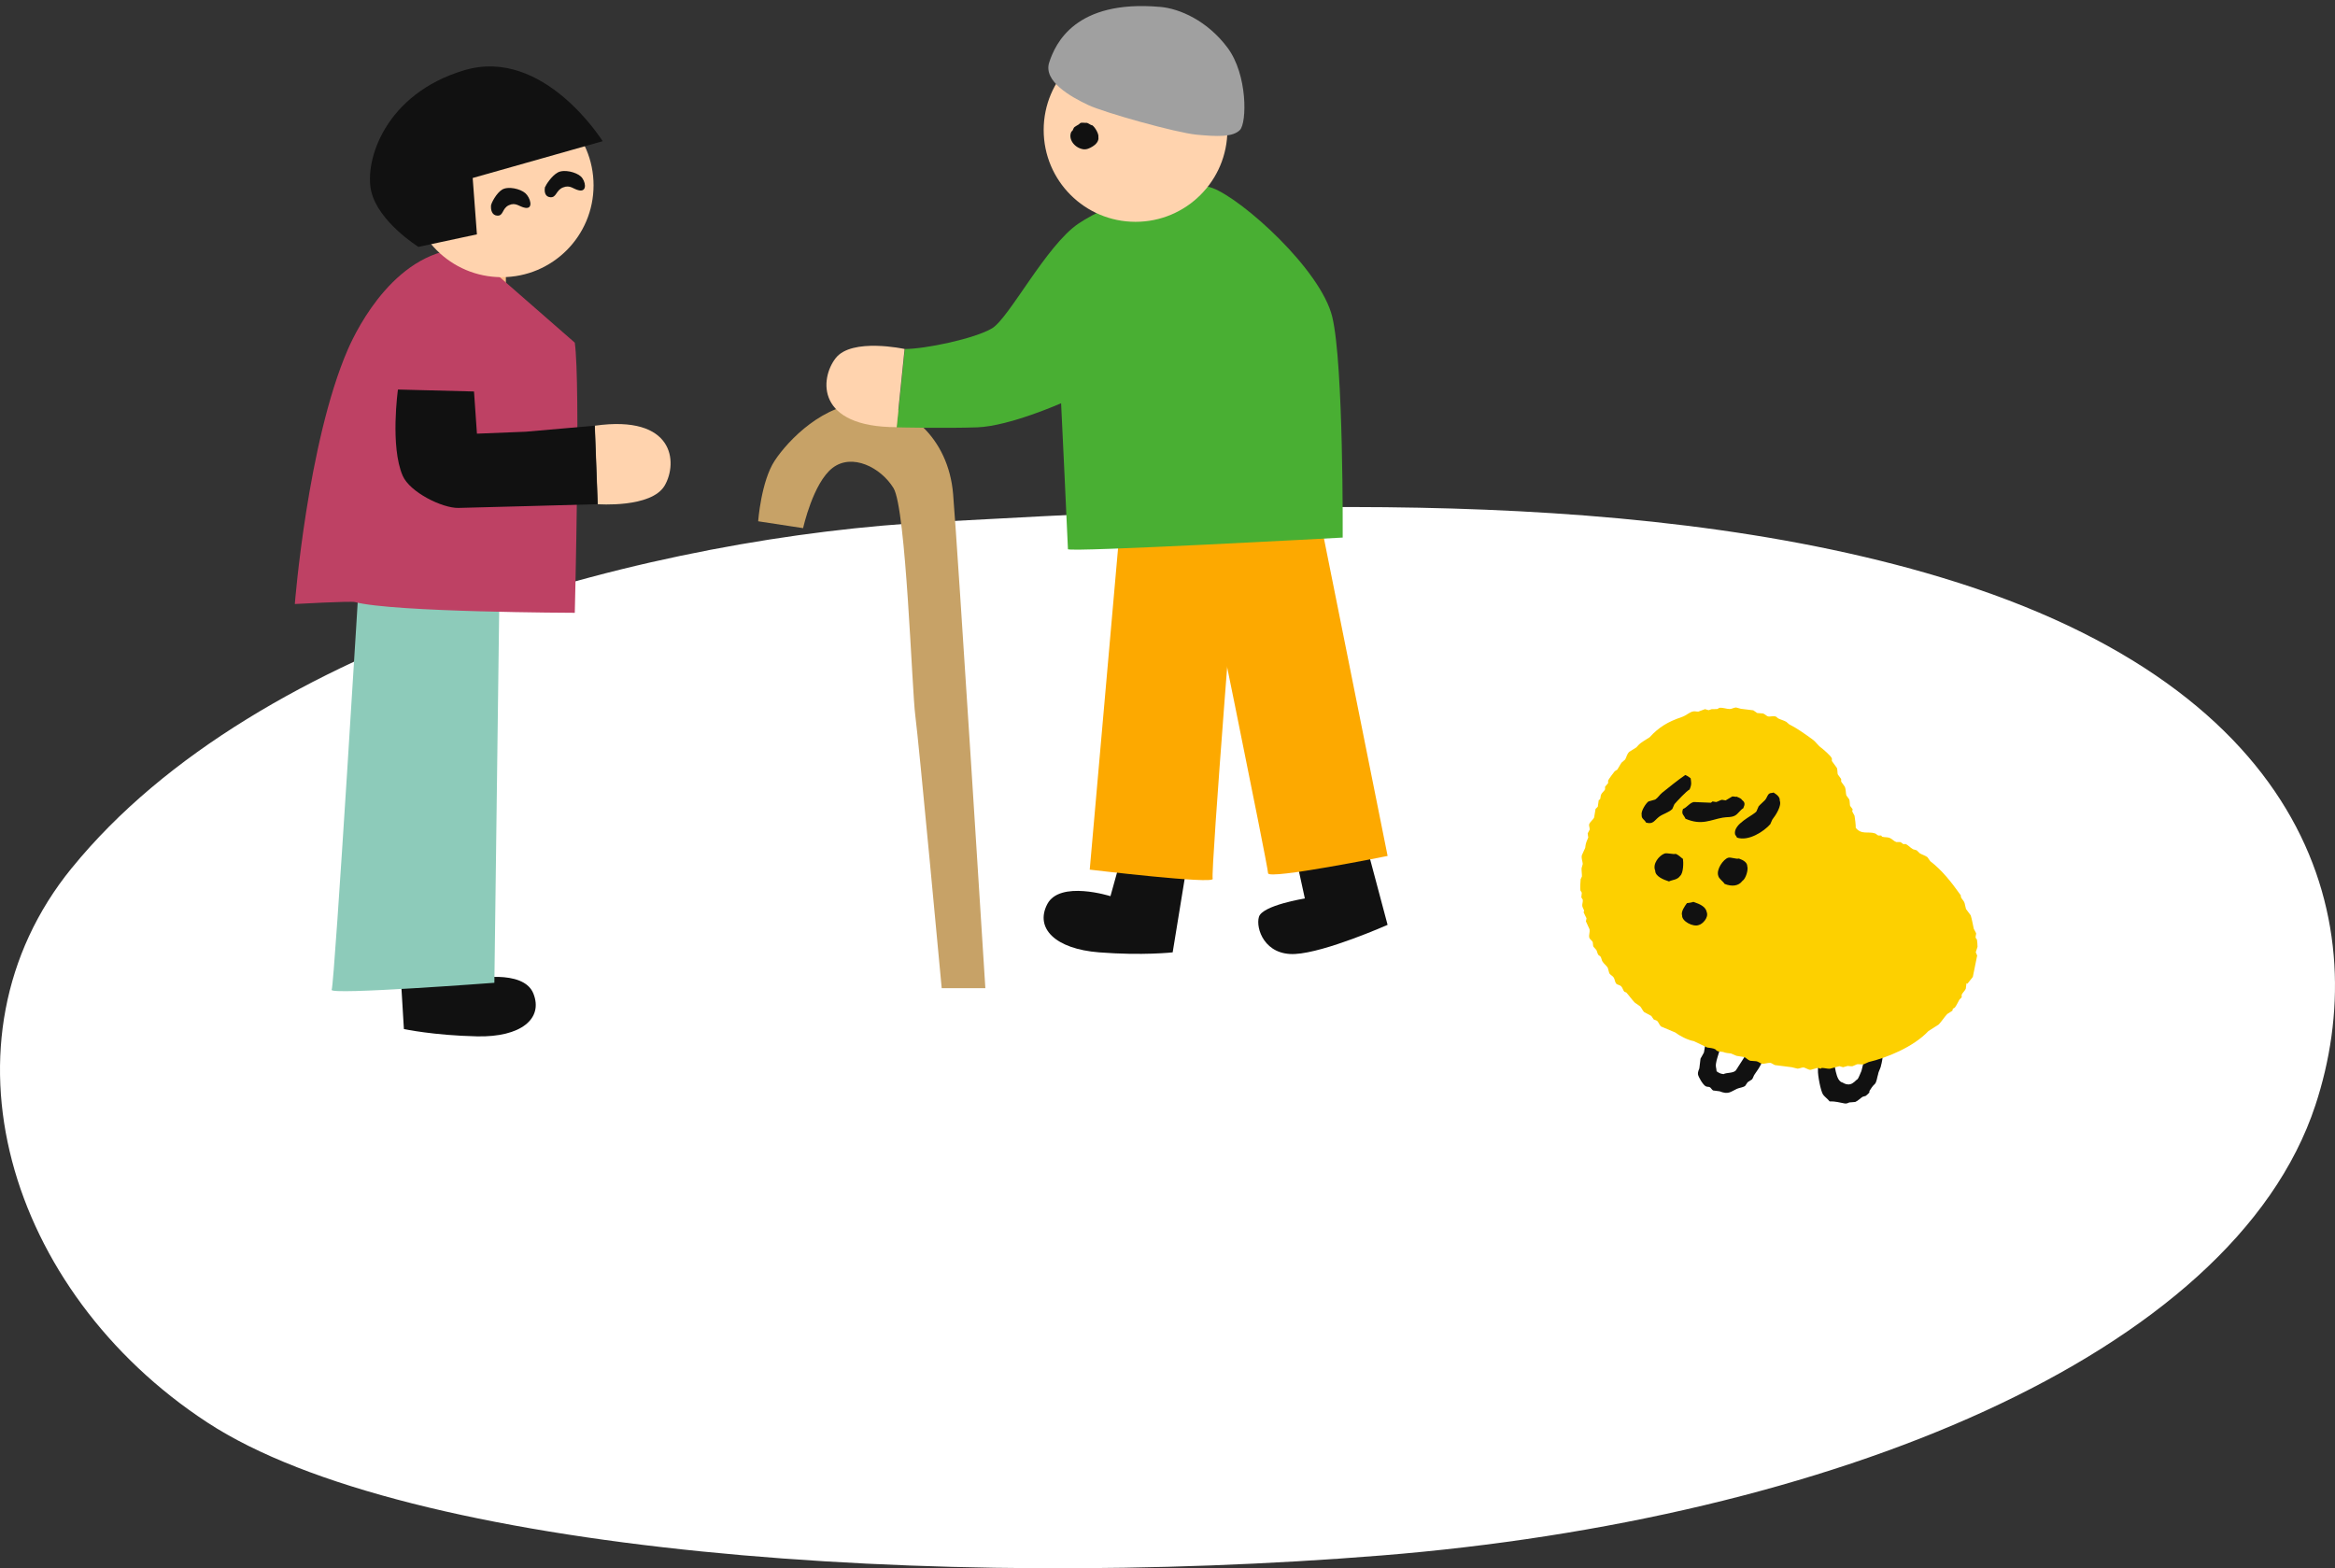
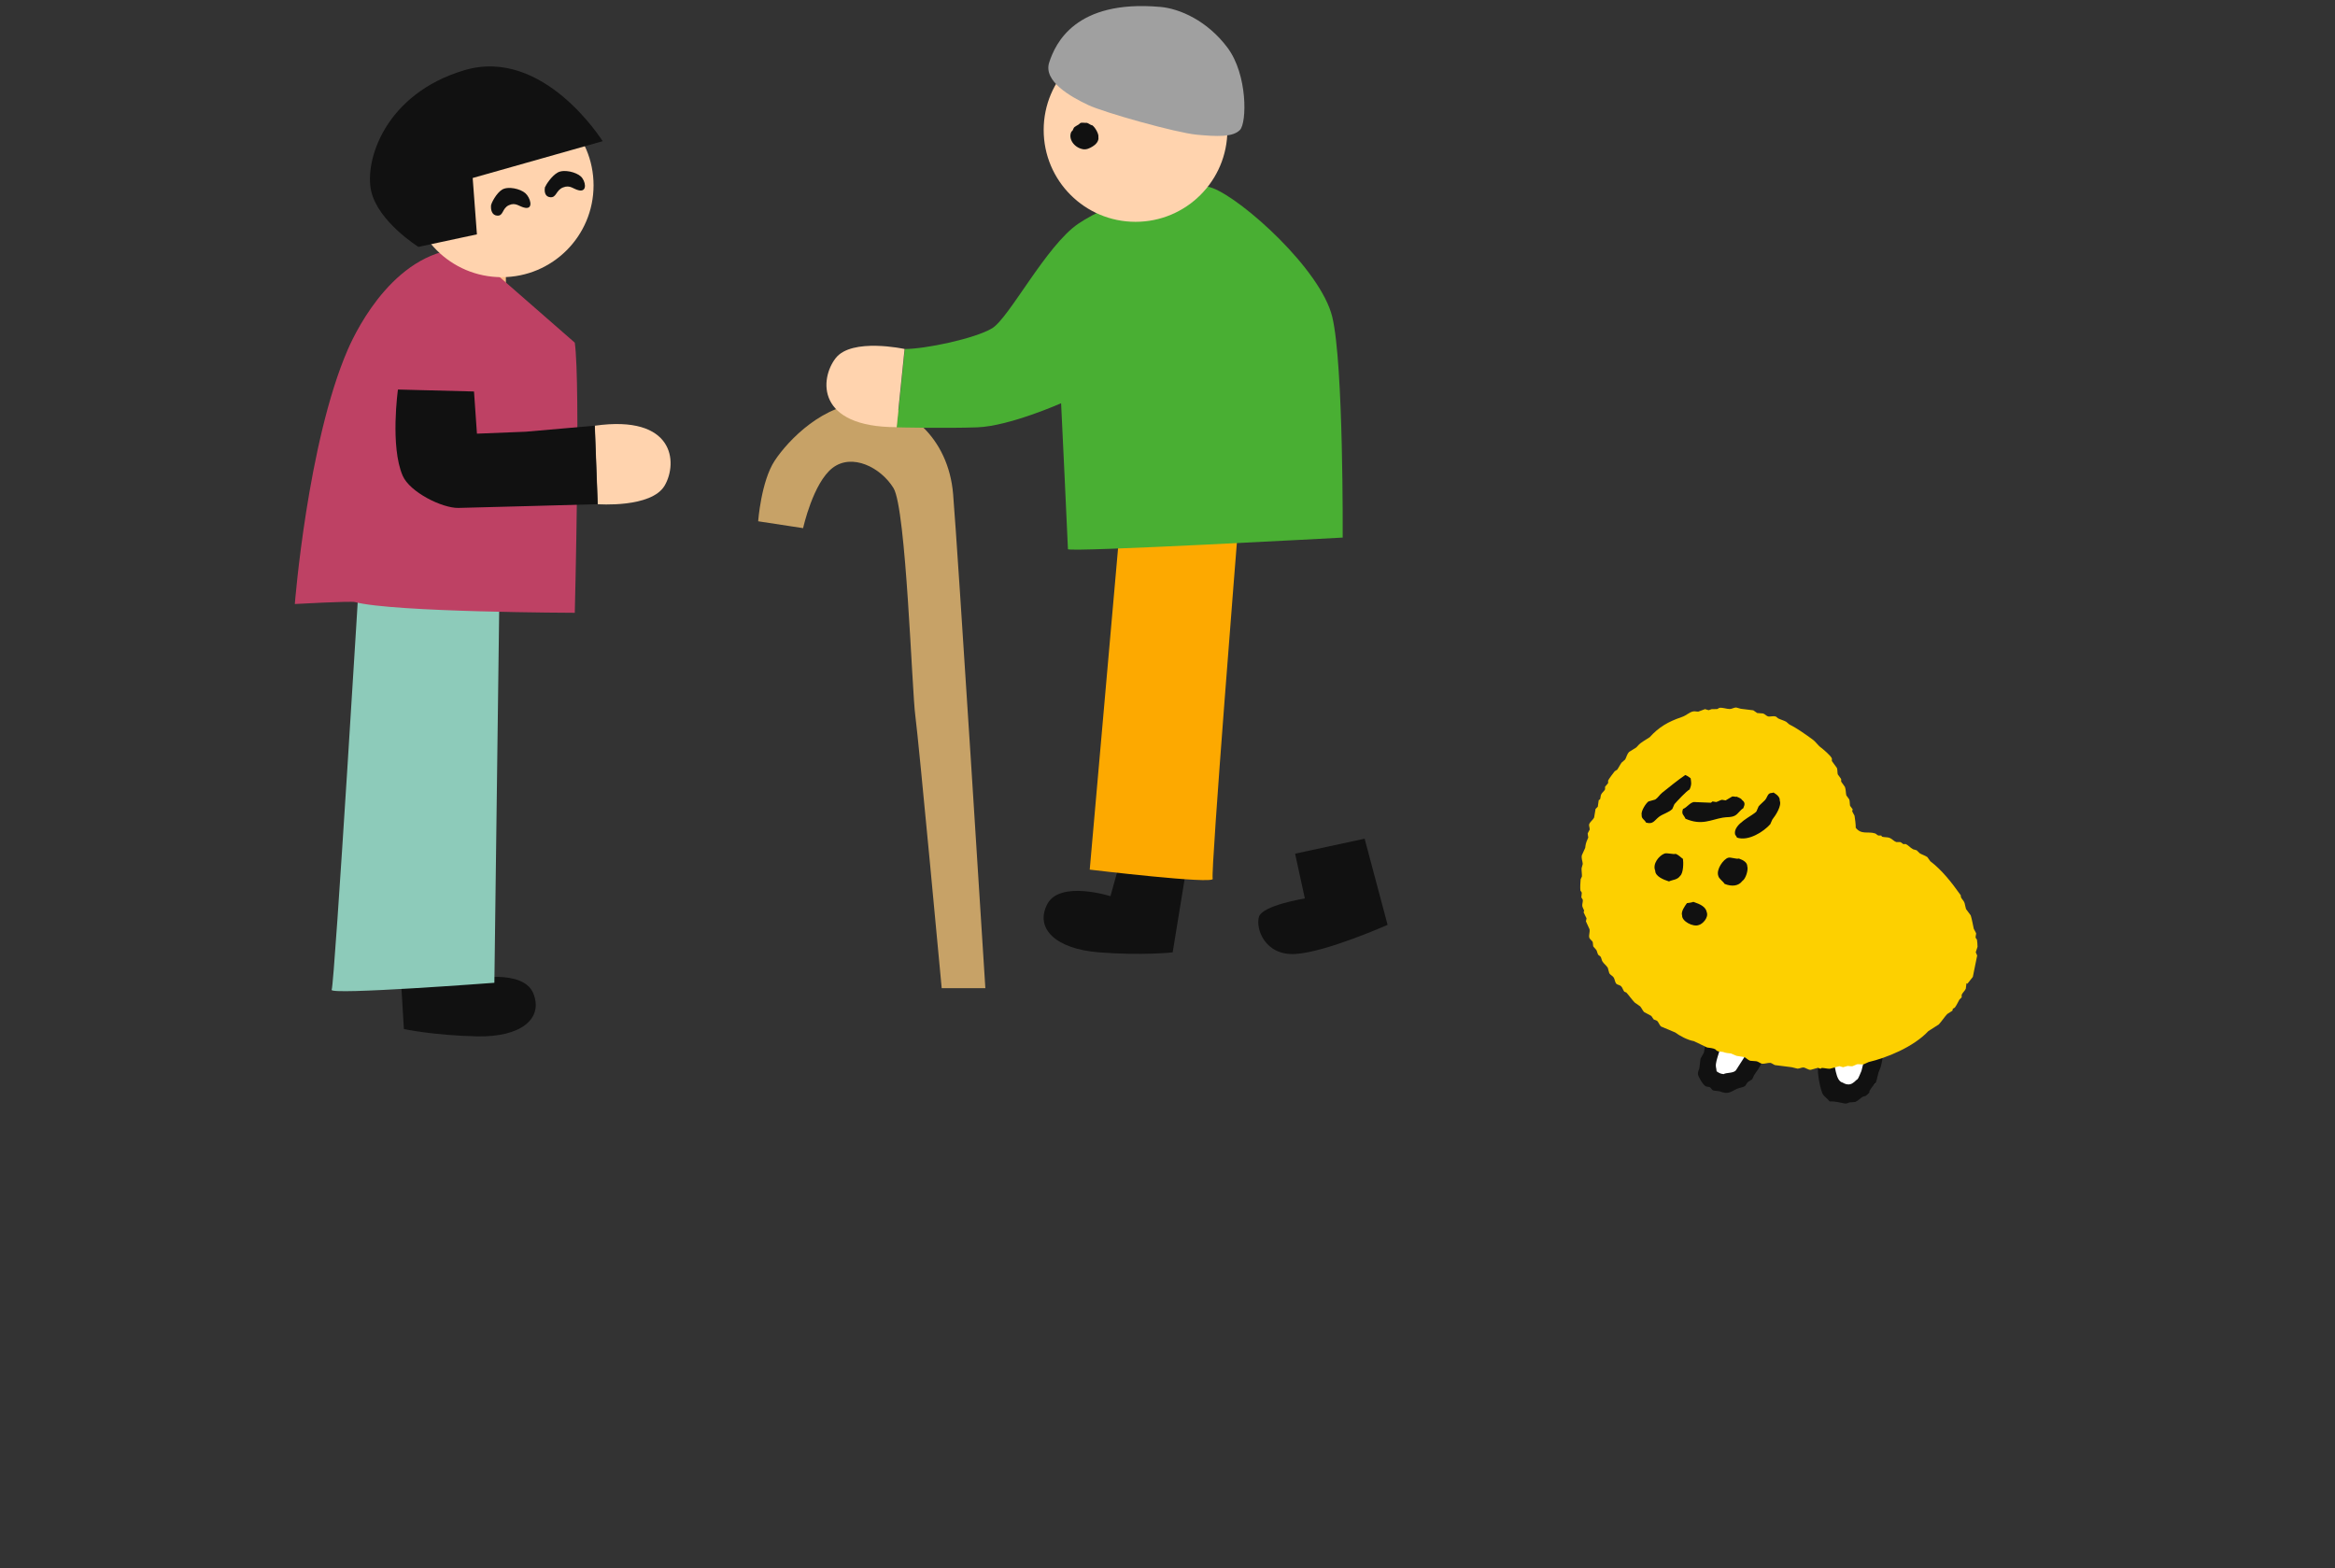
<svg xmlns="http://www.w3.org/2000/svg" width="198" height="133" viewBox="0 0 198 133" fill="none">
  <rect x="0" y="0" width="198" height="133" fill="#333333" stroke="none" />
  <g clip-path="url(#clip0_3079_43153)">
-     <path d="M6.08 73.622C21.909 54.135 56.053 45.488 79.205 44.269C102.369 43.05 137.187 40.686 164.65 48.983C196.486 58.596 201.27 78.758 196.338 93.727C189.32 115.034 154.997 128.865 117.154 131.913C79.311 134.96 34.523 131.726 17.578 120.633C0.632 109.541 -5.796 88.233 6.07 73.63L6.08 73.622Z" fill="white" />
    <path fill-rule="evenodd" clip-rule="evenodd" d="M145.745 86.005L144.789 90.915L146.502 91.702L148.116 91.004L149.49 88.485L154.48 89.182L155.118 91.991L156.651 92.947L158.972 91.941L159.38 88.046L151.632 85.766L145.745 86.005Z" fill="white" />
-     <path fill-rule="evenodd" clip-rule="evenodd" d="M159.377 88.046C159.267 87.757 158.929 87.807 158.59 87.797C158.461 87.987 158.202 88.216 158.142 88.445L158.202 89.162C158.192 89.222 158.072 89.381 158.062 89.451C158.072 89.58 158.082 89.71 158.092 89.839C158.012 90.178 157.923 90.487 157.843 90.825C157.803 90.905 157.584 91.472 157.515 91.522C157.445 91.542 157.216 91.801 157.146 91.821C156.977 91.96 156.668 92.07 156.25 91.811C155.612 91.672 155.652 90.247 155.353 89.66C155.214 89.371 154.905 89.311 154.696 89.102C154.566 89.122 154.536 89.112 154.477 89.172C153.919 89.401 154.208 90.078 154.158 90.755C154.128 91.154 154.387 92.548 154.596 92.837C154.746 93.036 154.985 93.196 155.144 93.405C155.602 93.385 156.011 93.504 156.439 93.584C156.598 93.614 156.758 93.514 156.817 93.494C156.987 93.484 157.146 93.465 157.315 93.454C157.544 93.365 157.764 93.126 157.943 93.016C158.032 92.986 158.122 92.966 158.212 92.937C158.281 92.887 158.471 92.718 158.52 92.638C158.52 92.598 158.52 92.568 158.52 92.528C158.63 92.349 158.799 92.08 158.969 91.941C159.138 91.791 159.178 91.323 159.258 91.104C159.277 90.885 159.487 90.566 159.507 90.347C159.636 89.949 159.865 88.455 159.377 88.046ZM148.73 88.275C148.6 88.435 148.381 88.534 148.282 88.724C148.242 88.903 148.202 89.082 148.162 89.271C147.843 89.769 147.515 90.267 147.196 90.775C146.967 91.034 146.409 90.945 146.15 91.094C145.831 91.054 145.752 90.975 145.563 90.855C145.563 90.745 145.513 90.546 145.503 90.457C145.433 89.889 146.061 88.833 145.812 88.435C145.851 88.126 145.891 88.206 145.812 88.026C145.712 87.977 145.662 87.917 145.612 87.847C145.433 87.827 145.244 87.797 145.065 87.777C144.965 87.807 144.726 88.086 144.676 88.176C144.656 88.325 144.507 89.112 144.487 89.261C144.427 89.401 144.268 89.63 144.198 89.779C144.168 90.058 144.128 90.327 144.098 90.606C144.069 90.686 143.959 90.925 143.979 91.094C144.019 91.353 144.417 92.01 144.636 92.12C144.776 92.2 144.905 92.14 145.015 92.219C145.084 92.269 145.174 92.429 145.264 92.478C145.443 92.498 145.632 92.528 145.812 92.548C146.569 92.847 146.728 92.598 147.286 92.339C147.505 92.239 147.804 92.23 147.983 92.09C148.013 92.07 148.152 91.821 148.192 91.781C148.312 91.702 148.431 91.622 148.561 91.542C148.67 91.413 148.68 91.263 148.78 91.124C149.218 90.506 149.626 89.909 149.736 88.843C149.656 88.724 149.576 88.604 149.497 88.475C149.168 88.415 149.088 88.315 148.74 88.265L148.73 88.275Z" fill="#111111" />
+     <path fill-rule="evenodd" clip-rule="evenodd" d="M159.377 88.046C159.267 87.757 158.929 87.807 158.59 87.797C158.461 87.987 158.202 88.216 158.142 88.445L158.202 89.162C158.192 89.222 158.072 89.381 158.062 89.451C158.072 89.58 158.082 89.71 158.092 89.839C158.012 90.178 157.923 90.487 157.843 90.825C157.803 90.905 157.584 91.472 157.515 91.522C157.445 91.542 157.216 91.801 157.146 91.821C156.977 91.96 156.668 92.07 156.25 91.811C155.612 91.672 155.652 90.247 155.353 89.66C155.214 89.371 154.905 89.311 154.696 89.102C154.566 89.122 154.536 89.112 154.477 89.172C153.919 89.401 154.208 90.078 154.158 90.755C154.128 91.154 154.387 92.548 154.596 92.837C154.746 93.036 154.985 93.196 155.144 93.405C155.602 93.385 156.011 93.504 156.439 93.584C156.598 93.614 156.758 93.514 156.817 93.494C156.987 93.484 157.146 93.465 157.315 93.454C157.544 93.365 157.764 93.126 157.943 93.016C158.032 92.986 158.122 92.966 158.212 92.937C158.281 92.887 158.471 92.718 158.52 92.638C158.52 92.598 158.52 92.568 158.52 92.528C158.63 92.349 158.799 92.08 158.969 91.941C159.138 91.791 159.178 91.323 159.258 91.104C159.277 90.885 159.487 90.566 159.507 90.347C159.636 89.949 159.865 88.455 159.377 88.046ZM148.73 88.275C148.6 88.435 148.381 88.534 148.282 88.724C148.242 88.903 148.202 89.082 148.162 89.271C147.843 89.769 147.515 90.267 147.196 90.775C146.967 91.034 146.409 90.945 146.15 91.094C145.831 91.054 145.752 90.975 145.563 90.855C145.563 90.745 145.513 90.546 145.503 90.457C145.433 89.889 146.061 88.833 145.812 88.435C145.851 88.126 145.891 88.206 145.812 88.026C145.712 87.977 145.662 87.917 145.612 87.847C145.433 87.827 145.244 87.797 145.065 87.777C144.965 87.807 144.726 88.086 144.676 88.176C144.656 88.325 144.507 89.112 144.487 89.261C144.427 89.401 144.268 89.63 144.198 89.779C144.168 90.058 144.128 90.327 144.098 90.606C144.069 90.686 143.959 90.925 143.979 91.094C144.019 91.353 144.417 92.01 144.636 92.12C144.776 92.2 144.905 92.14 145.015 92.219C145.084 92.269 145.174 92.429 145.264 92.478C145.443 92.498 145.632 92.528 145.812 92.548C146.569 92.847 146.728 92.598 147.286 92.339C147.505 92.239 147.804 92.23 147.983 92.09C148.013 92.07 148.152 91.821 148.192 91.781C148.312 91.702 148.431 91.622 148.561 91.542C148.67 91.413 148.68 91.263 148.78 91.124C149.218 90.506 149.626 89.909 149.736 88.843C149.656 88.724 149.576 88.604 149.497 88.475L148.73 88.275Z" fill="#111111" />
    <path fill-rule="evenodd" clip-rule="evenodd" d="M166.831 83.426C166.98 83.237 167.139 83.037 167.289 82.848C167.408 82.24 167.538 81.643 167.657 81.035C167.618 80.946 167.578 80.846 167.538 80.757C167.588 80.607 167.637 80.458 167.687 80.298C167.687 80.119 167.667 79.84 167.637 79.681C167.598 79.631 167.568 79.581 167.528 79.531C167.508 79.432 167.578 79.233 167.568 79.143C167.498 79.013 167.438 78.894 167.369 78.764C167.299 78.446 167.209 77.938 167.11 77.629C166.98 77.45 166.851 77.27 166.711 77.091C166.671 76.972 166.622 76.693 166.592 76.593C166.492 76.294 166.233 76.185 166.273 75.936C165.446 74.771 164.649 73.775 163.683 73.038C163.604 72.918 163.514 72.808 163.434 72.689C163.275 72.57 162.966 72.47 162.797 72.37C162.707 72.281 162.618 72.201 162.528 72.111C162.468 72.081 162.279 72.052 162.219 72.022C161.95 71.872 161.831 71.673 161.572 71.573C161.522 71.573 161.472 71.583 161.422 71.593C161.293 71.543 161.263 71.454 161.134 71.414C161.024 71.414 160.915 71.414 160.805 71.414C160.576 71.334 160.456 71.145 160.227 71.055C160.048 70.986 159.769 71.016 159.59 70.956C159.57 70.926 159.54 70.886 159.52 70.856C159.44 70.856 159.361 70.856 159.281 70.856C159.152 70.817 159.122 70.717 158.992 70.677C158.424 70.488 157.837 70.817 157.359 70.199C157.379 70.07 157.289 69.312 157.259 69.183C157.189 69.054 157.13 68.934 157.06 68.805L157.1 68.635C157.03 68.536 156.96 68.436 156.881 68.337C156.851 68.217 156.861 67.938 156.811 67.799C156.731 67.679 156.642 67.57 156.562 67.45C156.512 67.261 156.532 66.972 156.442 66.733C156.333 66.584 156.223 66.434 156.124 66.285V66.066C156.034 65.936 155.934 65.807 155.835 65.667C155.805 65.548 155.815 65.269 155.765 65.129C155.626 64.93 155.476 64.731 155.337 64.542V64.323C155.257 64.094 154.6 63.546 154.46 63.436C154.122 63.197 154.022 62.948 153.684 62.699C153.036 62.231 152.369 61.753 151.712 61.424C151.632 61.355 151.552 61.285 151.472 61.215C151.283 61.105 150.984 61.026 150.785 60.926C150.715 60.877 150.656 60.817 150.586 60.767C150.407 60.707 150.217 60.767 150.018 60.767C149.799 60.767 149.719 60.588 149.51 60.508C149.341 60.498 149.172 60.478 149.002 60.468C148.893 60.388 148.783 60.319 148.674 60.239C148.325 60.199 147.966 60.159 147.618 60.109C147.488 60.07 147.349 60.04 147.22 60C147.02 60 146.871 60.129 146.672 60.129C146.403 60.129 146.084 59.99 145.795 60.03C145.735 60.06 145.686 60.099 145.626 60.129C145.496 60.149 145.277 60.129 145.148 60.139C145.058 60.169 144.978 60.199 144.889 60.229C144.789 60.199 144.68 60.169 144.58 60.139C144.391 60.209 144.202 60.279 144.012 60.349C143.913 60.358 143.704 60.309 143.594 60.329C143.226 60.398 143.016 60.677 142.588 60.817C141.453 61.205 140.676 61.653 139.889 62.52C139.71 62.639 139.52 62.749 139.341 62.868C139.013 63.078 138.913 63.207 138.754 63.386C138.554 63.516 138.345 63.645 138.146 63.765C137.937 63.994 137.927 64.213 137.807 64.412C137.708 64.502 137.608 64.582 137.509 64.671C137.379 64.841 137.25 65.119 137.14 65.269L136.921 65.408C136.801 65.558 136.453 66.016 136.363 66.195C136.363 66.265 136.363 66.344 136.363 66.414L136.104 66.723C136.104 66.793 136.104 66.872 136.104 66.942C136.025 67.111 135.855 67.201 135.776 67.37C135.716 67.49 135.726 67.679 135.676 67.789C135.636 67.809 135.606 67.838 135.566 67.858C135.536 68.048 135.517 68.227 135.487 68.416C135.427 68.476 135.367 68.546 135.297 68.605C135.258 68.844 135.218 69.084 135.178 69.323C135.098 69.512 134.849 69.681 134.77 69.87C134.7 70.02 134.819 70.189 134.799 70.358C134.74 70.468 134.69 70.577 134.63 70.677C134.63 70.767 134.67 70.926 134.68 71.026C134.66 71.075 134.64 71.115 134.62 71.165C134.461 71.514 134.451 71.663 134.421 71.902C134.321 72.111 134.232 72.33 134.132 72.54C134.082 72.838 134.202 73.037 134.212 73.267C134.182 73.386 134.142 73.516 134.112 73.635C134.102 73.844 134.152 74.143 134.142 74.332C134.102 74.412 134.072 74.482 134.033 74.561C134.013 74.751 133.983 75.318 134.013 75.518C134.052 75.577 134.092 75.647 134.132 75.707C134.122 75.836 134.102 75.966 134.092 76.105C134.132 76.165 134.172 76.235 134.212 76.294C134.242 76.484 134.152 76.643 134.172 76.832C134.192 76.962 134.301 77.121 134.331 77.241C134.311 77.281 134.292 77.32 134.282 77.36C134.361 77.529 134.441 77.709 134.531 77.878C134.511 77.968 134.501 78.047 134.481 78.137C134.58 78.366 134.69 78.595 134.79 78.814C134.829 79.023 134.72 79.282 134.76 79.492C134.79 79.651 134.979 79.741 135.058 79.89C135.068 80.01 135.088 80.129 135.098 80.249C135.148 80.338 135.307 80.478 135.367 80.567C135.427 80.677 135.457 80.866 135.527 80.976C135.596 81.025 135.666 81.075 135.726 81.135C135.795 81.235 135.815 81.444 135.885 81.543C136.005 81.733 136.214 81.882 136.333 82.071C136.373 82.231 136.423 82.38 136.463 82.539C136.562 82.699 136.742 82.749 136.841 82.908C136.921 83.037 136.941 83.266 137.031 83.396C137.13 83.535 137.319 83.505 137.469 83.645C137.578 83.745 137.638 83.993 137.738 84.103C137.797 84.123 137.857 84.153 137.907 84.173C138.126 84.412 138.375 84.77 138.614 85.019C138.773 85.129 138.923 85.239 139.082 85.348C139.192 85.468 139.301 85.717 139.411 85.826C139.61 85.936 139.819 86.045 140.019 86.155C140.068 86.195 140.168 86.394 140.228 86.454C140.327 86.493 140.417 86.533 140.517 86.573C140.636 86.683 140.726 86.952 140.845 87.051C141.244 87.221 141.652 87.39 142.05 87.559C142.419 87.838 143.106 88.207 143.634 88.296C144.012 88.475 144.381 88.655 144.759 88.834C144.909 88.854 145.297 88.894 145.447 88.984C145.477 89.003 145.576 89.143 145.706 89.163C145.825 89.183 145.965 89.193 146.114 89.213C146.154 89.222 146.184 89.242 146.224 89.252C146.383 89.302 146.582 89.322 146.781 89.342C146.941 89.412 147.09 89.472 147.249 89.541C147.449 89.571 147.688 89.611 147.927 89.651C148.096 89.75 148.216 89.89 148.415 89.96C148.584 89.969 148.753 89.989 148.923 89.999C149.102 90.029 149.211 90.149 149.391 90.209C149.65 90.238 149.879 90.119 150.138 90.139C150.247 90.169 150.417 90.298 150.516 90.328C150.984 90.388 151.462 90.448 151.931 90.507C152.09 90.547 152.259 90.587 152.419 90.627C152.598 90.627 152.727 90.537 152.907 90.527C153.086 90.527 153.355 90.756 153.544 90.727C153.743 90.667 153.942 90.617 154.152 90.557C154.221 90.587 154.301 90.607 154.371 90.637C154.411 90.617 154.44 90.587 154.48 90.567C154.689 90.567 154.958 90.647 155.168 90.637C155.437 90.567 155.705 90.487 155.974 90.418C156.074 90.448 156.183 90.477 156.283 90.507C156.413 90.468 156.552 90.438 156.682 90.398C156.791 90.398 156.98 90.448 157.1 90.418C157.219 90.368 157.339 90.308 157.468 90.258C157.628 90.228 157.867 90.298 158.036 90.258C158.175 90.198 158.315 90.129 158.454 90.069C159.948 89.721 162.249 88.804 163.524 87.44C163.813 87.25 164.112 87.071 164.4 86.882C164.649 86.613 164.879 86.254 165.118 85.996C165.267 85.906 165.406 85.806 165.556 85.717L165.596 85.547C165.655 85.517 165.705 85.478 165.765 85.448C165.914 85.249 166.034 84.98 166.153 84.77C166.213 84.711 166.273 84.641 166.343 84.581C166.343 84.511 166.343 84.432 166.343 84.362C166.422 84.183 166.612 84.033 166.691 83.854C166.711 83.695 166.731 83.545 166.751 83.386L166.831 83.426Z" fill="#FDD000" />
    <path fill-rule="evenodd" clip-rule="evenodd" d="M150.13 69.88C149.552 70.538 148.257 71.364 147.291 71.035C147.261 70.936 147.142 70.826 147.122 70.737C146.982 69.86 148.586 69.203 148.935 68.824L149.124 68.386C149.273 68.207 149.522 68.008 149.652 67.868C149.861 67.639 149.841 67.43 150.05 67.291C150.14 67.241 150.289 67.261 150.389 67.211C150.658 67.38 150.947 67.589 150.917 67.898C151.096 68.326 150.588 69.123 150.289 69.502L150.12 69.88" fill="#111111" />
    <path fill-rule="evenodd" clip-rule="evenodd" d="M147.275 67.569C147.474 67.649 147.663 67.728 147.723 67.848C147.972 68.047 147.982 68.187 147.823 68.545C147.594 68.665 147.384 69.013 147.145 69.153C146.827 69.342 146.448 69.272 146.08 69.342C145.054 69.521 144.287 70.029 142.922 69.432C142.793 69.103 142.544 69.073 142.713 68.605C143.042 68.486 143.271 68.087 143.63 68.017C144.118 68.037 144.596 68.057 145.084 68.077C145.124 68.037 145.173 68.007 145.213 67.968C145.313 67.987 145.412 67.998 145.522 68.017C145.671 67.987 145.871 67.848 146.02 67.828C146.12 67.848 146.219 67.858 146.329 67.878C146.518 67.768 146.697 67.659 146.886 67.549C147.036 67.519 147.155 67.609 147.295 67.559L147.275 67.569Z" fill="#111111" />
    <path fill-rule="evenodd" clip-rule="evenodd" d="M142.914 65.727C143.143 65.826 143.212 65.896 143.362 66.005C143.402 66.344 143.471 66.493 143.272 66.952C142.993 67.091 142.226 67.928 141.987 68.197L141.808 68.605C141.519 68.904 141.011 69.023 140.692 69.262C140.274 69.581 140.184 69.94 139.577 69.76C139.447 69.491 139.179 69.451 139.208 69.103C139.129 68.784 139.587 68.097 139.786 67.968C139.975 67.918 140.165 67.858 140.354 67.808C140.593 67.659 140.712 67.42 140.931 67.24C141.559 66.742 142.256 66.165 142.904 65.727H142.914Z" fill="#111111" />
    <path fill-rule="evenodd" clip-rule="evenodd" d="M143.594 76.484C143.435 76.544 143.215 76.574 143.046 76.594C142.867 76.843 142.518 77.311 142.638 77.65C142.618 78.128 143.564 78.636 144.052 78.447C144.361 78.377 144.899 77.829 144.729 77.361C144.64 76.913 144.221 76.694 143.594 76.484Z" fill="#111111" />
    <path fill-rule="evenodd" clip-rule="evenodd" d="M147.456 72.81C147.237 72.879 146.769 72.68 146.55 72.74C146.131 72.859 145.514 73.746 145.703 74.274C145.753 74.523 146.111 74.742 146.241 74.961C146.868 75.21 147.426 75.14 147.745 74.712C148.054 74.513 148.263 73.736 148.163 73.467C148.163 73.148 147.844 72.949 147.456 72.81Z" fill="#111111" />
    <path fill-rule="evenodd" clip-rule="evenodd" d="M142.101 72.411C141.891 72.481 141.344 72.301 141.135 72.391C140.676 72.57 140.109 73.257 140.358 73.845C140.358 74.313 141.045 74.602 141.523 74.751C141.852 74.592 142.22 74.632 142.469 74.283C142.758 74.034 142.758 73.118 142.708 72.839C142.489 72.69 142.389 72.54 142.101 72.411Z" fill="#111111" />
    <path d="M94.95 73.17L94.163 76.001C94.163 76.001 89.868 74.634 88.805 76.678C87.741 78.722 89.481 80.476 93.196 80.766C96.911 81.056 99.439 80.766 99.439 80.766L100.806 72.383L94.964 73.156L94.95 73.17Z" fill="#111111" />
    <path d="M109.819 72.397L110.647 76.195C110.647 76.195 107.043 76.775 106.753 77.756C106.463 78.736 107.236 81.043 109.819 80.905C112.401 80.767 117.663 78.433 117.663 78.433L115.716 71.127L109.819 72.397Z" fill="#111111" />
    <path d="M94.948 44.901L92.406 73.75C92.406 73.75 103.026 75.021 102.833 74.524C102.64 74.027 104.974 44.887 104.974 44.887H94.934L94.948 44.901Z" fill="#FDA900" />
-     <path d="M112.113 44.9L117.665 72.59C117.665 72.59 107.528 74.634 107.528 74.054C107.528 73.474 101.977 46.364 101.977 46.364L112.113 44.9Z" fill="#FDA900" />
    <path d="M64.289 44.21C64.289 44.21 64.538 40.813 65.698 39.059C66.858 37.305 69.882 34.184 73.404 34.184C76.925 34.184 80.42 37.111 80.82 41.89C81.221 46.668 83.555 83.804 83.555 83.804H79.853C79.853 83.804 77.906 62.84 77.616 60.7C77.326 58.559 76.843 43.147 75.766 41.393C74.688 39.639 72.258 38.41 70.6 39.68C68.943 40.951 68.101 44.79 68.101 44.79L64.303 44.21H64.289Z" fill="#C7A267" />
    <path d="M76.72 29.598C78.474 29.598 82.672 28.714 84.122 27.844C85.572 26.974 88.707 20.828 91.428 18.978C94.148 17.127 100.294 14.986 102.835 15.953C105.376 16.92 112.005 22.872 112.972 26.877C113.939 30.882 113.856 45.59 113.856 45.59C113.856 45.59 90.558 46.861 90.558 46.571C90.558 46.281 89.978 34.197 89.978 34.197C89.978 34.197 85.586 36.144 82.865 36.241C80.145 36.337 76.043 36.241 76.043 36.241L76.72 29.612V29.598Z" fill="#49AF33" />
    <path d="M76.718 29.598C76.718 29.598 72.23 28.617 70.863 30.371C69.496 32.125 69.206 36.226 76.028 36.226L76.705 29.598H76.718Z" fill="#FFD3AE" />
    <path d="M96.289 18.812C100.591 18.812 104.078 15.325 104.078 11.023C104.078 6.722 100.591 3.234 96.289 3.234C91.987 3.234 88.5 6.722 88.5 11.023C88.5 15.325 91.987 18.812 96.289 18.812Z" fill="#FFD3AE" />
    <path d="M98.347 0.583C91.179 -0.039 89.494 3.69 88.97 5.292C88.445 6.894 90.793 8.206 92.284 8.911C93.638 9.546 99.714 11.258 101.482 11.424C103.25 11.59 104.548 11.631 105.142 11.023C105.735 10.416 105.804 6.342 104.092 4.049C102.38 1.757 100.032 0.721 98.361 0.583H98.347Z" fill="#A0A0A0" />
    <path fill-rule="evenodd" clip-rule="evenodd" d="M92.6 10.609C92.862 10.775 93.194 11.383 93.139 11.617C93.208 11.976 92.89 12.28 92.655 12.418C92.407 12.57 92.131 12.709 91.827 12.653C91.067 12.515 90.542 11.742 90.86 11.148C91.012 11.093 90.984 10.858 91.136 10.761C91.219 10.706 91.343 10.623 91.426 10.582C91.495 10.554 91.578 10.444 91.647 10.416C91.854 10.388 91.951 10.43 92.158 10.416C92.269 10.43 92.503 10.623 92.6 10.623V10.609Z" fill="#111111" />
    <path d="M42.898 20.564V27C42.898 27 35.234 27.953 35.883 27C36.532 26.047 39.598 21.062 39.598 21.062L42.898 20.564Z" fill="#FBBC87" />
    <path d="M39.47 80.156L39.967 83.043C39.967 83.043 44.372 82.117 45.229 84.258C46.085 86.399 44.165 87.973 40.45 87.89C36.735 87.807 34.249 87.269 34.249 87.269L33.738 78.789L39.483 80.156H39.47Z" fill="#111111" />
    <path d="M42.39 47.094L41.921 83.346C41.921 83.346 27.876 84.409 28.124 83.94C28.373 83.47 30.555 47.425 30.555 47.425L36.908 47.094H42.39Z" fill="#8DCBBA" />
    <path d="M50.676 42.759C50.676 42.759 55.247 43.105 56.366 41.171C57.485 39.238 57.195 35.15 50.441 36.103L50.69 42.759H50.676Z" fill="#FFD3AE" />
    <path d="M39.597 21.076C33.673 21.049 30.303 27.774 29.488 29.653C26.077 37.525 25 51.224 25 51.224C25 51.224 29.723 50.962 30.096 51.059C33.355 51.929 48.74 51.97 48.74 51.97C48.74 51.97 49.237 32.566 48.74 29.059L39.584 21.062L39.597 21.076Z" fill="#BE4164" />
    <path d="M50.428 36.101L44.586 36.612L40.443 36.778L40.194 33.201L33.745 33.035C33.745 33.035 33.068 37.855 34.145 40.341C34.753 41.749 37.515 43.103 38.869 43.075C39.228 43.075 50.676 42.758 50.676 42.758" fill="#111111" />
    <path d="M42.543 23.506C46.845 23.506 50.332 20.019 50.332 15.717C50.332 11.415 46.845 7.928 42.543 7.928C38.241 7.928 34.754 11.415 34.754 15.717C34.754 20.019 38.241 23.506 42.543 23.506Z" fill="#FFD3AE" />
    <path d="M40.082 15.096L51.103 11.975C51.103 11.975 46.104 3.951 39.378 5.954C32.652 7.956 30.885 13.618 31.478 16.215C32.072 18.811 35.483 20.938 35.483 20.938L40.441 19.875L40.082 15.096Z" fill="#111111" />
    <path fill-rule="evenodd" clip-rule="evenodd" d="M46.236 15.841C46.263 15.731 46.761 14.916 47.299 14.626C47.838 14.336 48.846 14.598 49.246 14.958C49.647 15.317 49.84 16.283 49.108 16.145C48.611 16.049 48.362 15.648 47.741 15.897C47.12 16.145 47.202 16.78 46.65 16.725C46.222 16.684 46.125 16.256 46.222 15.828L46.236 15.841Z" fill="#111111" />
    <path fill-rule="evenodd" clip-rule="evenodd" d="M41.658 17.361C41.658 17.251 42.073 16.381 42.584 16.077C43.094 15.773 44.117 16.008 44.545 16.381C44.973 16.753 45.263 17.748 44.531 17.624C44.034 17.541 43.744 17.126 43.15 17.403C42.556 17.679 42.708 18.328 42.156 18.287C41.727 18.259 41.589 17.817 41.644 17.361H41.658Z" fill="#111111" />
  </g>
  <defs>
    <clipPath id="clip0_3079_43153">
      <rect width="198" height="133" fill="white" />
    </clipPath>
  </defs>
</svg>